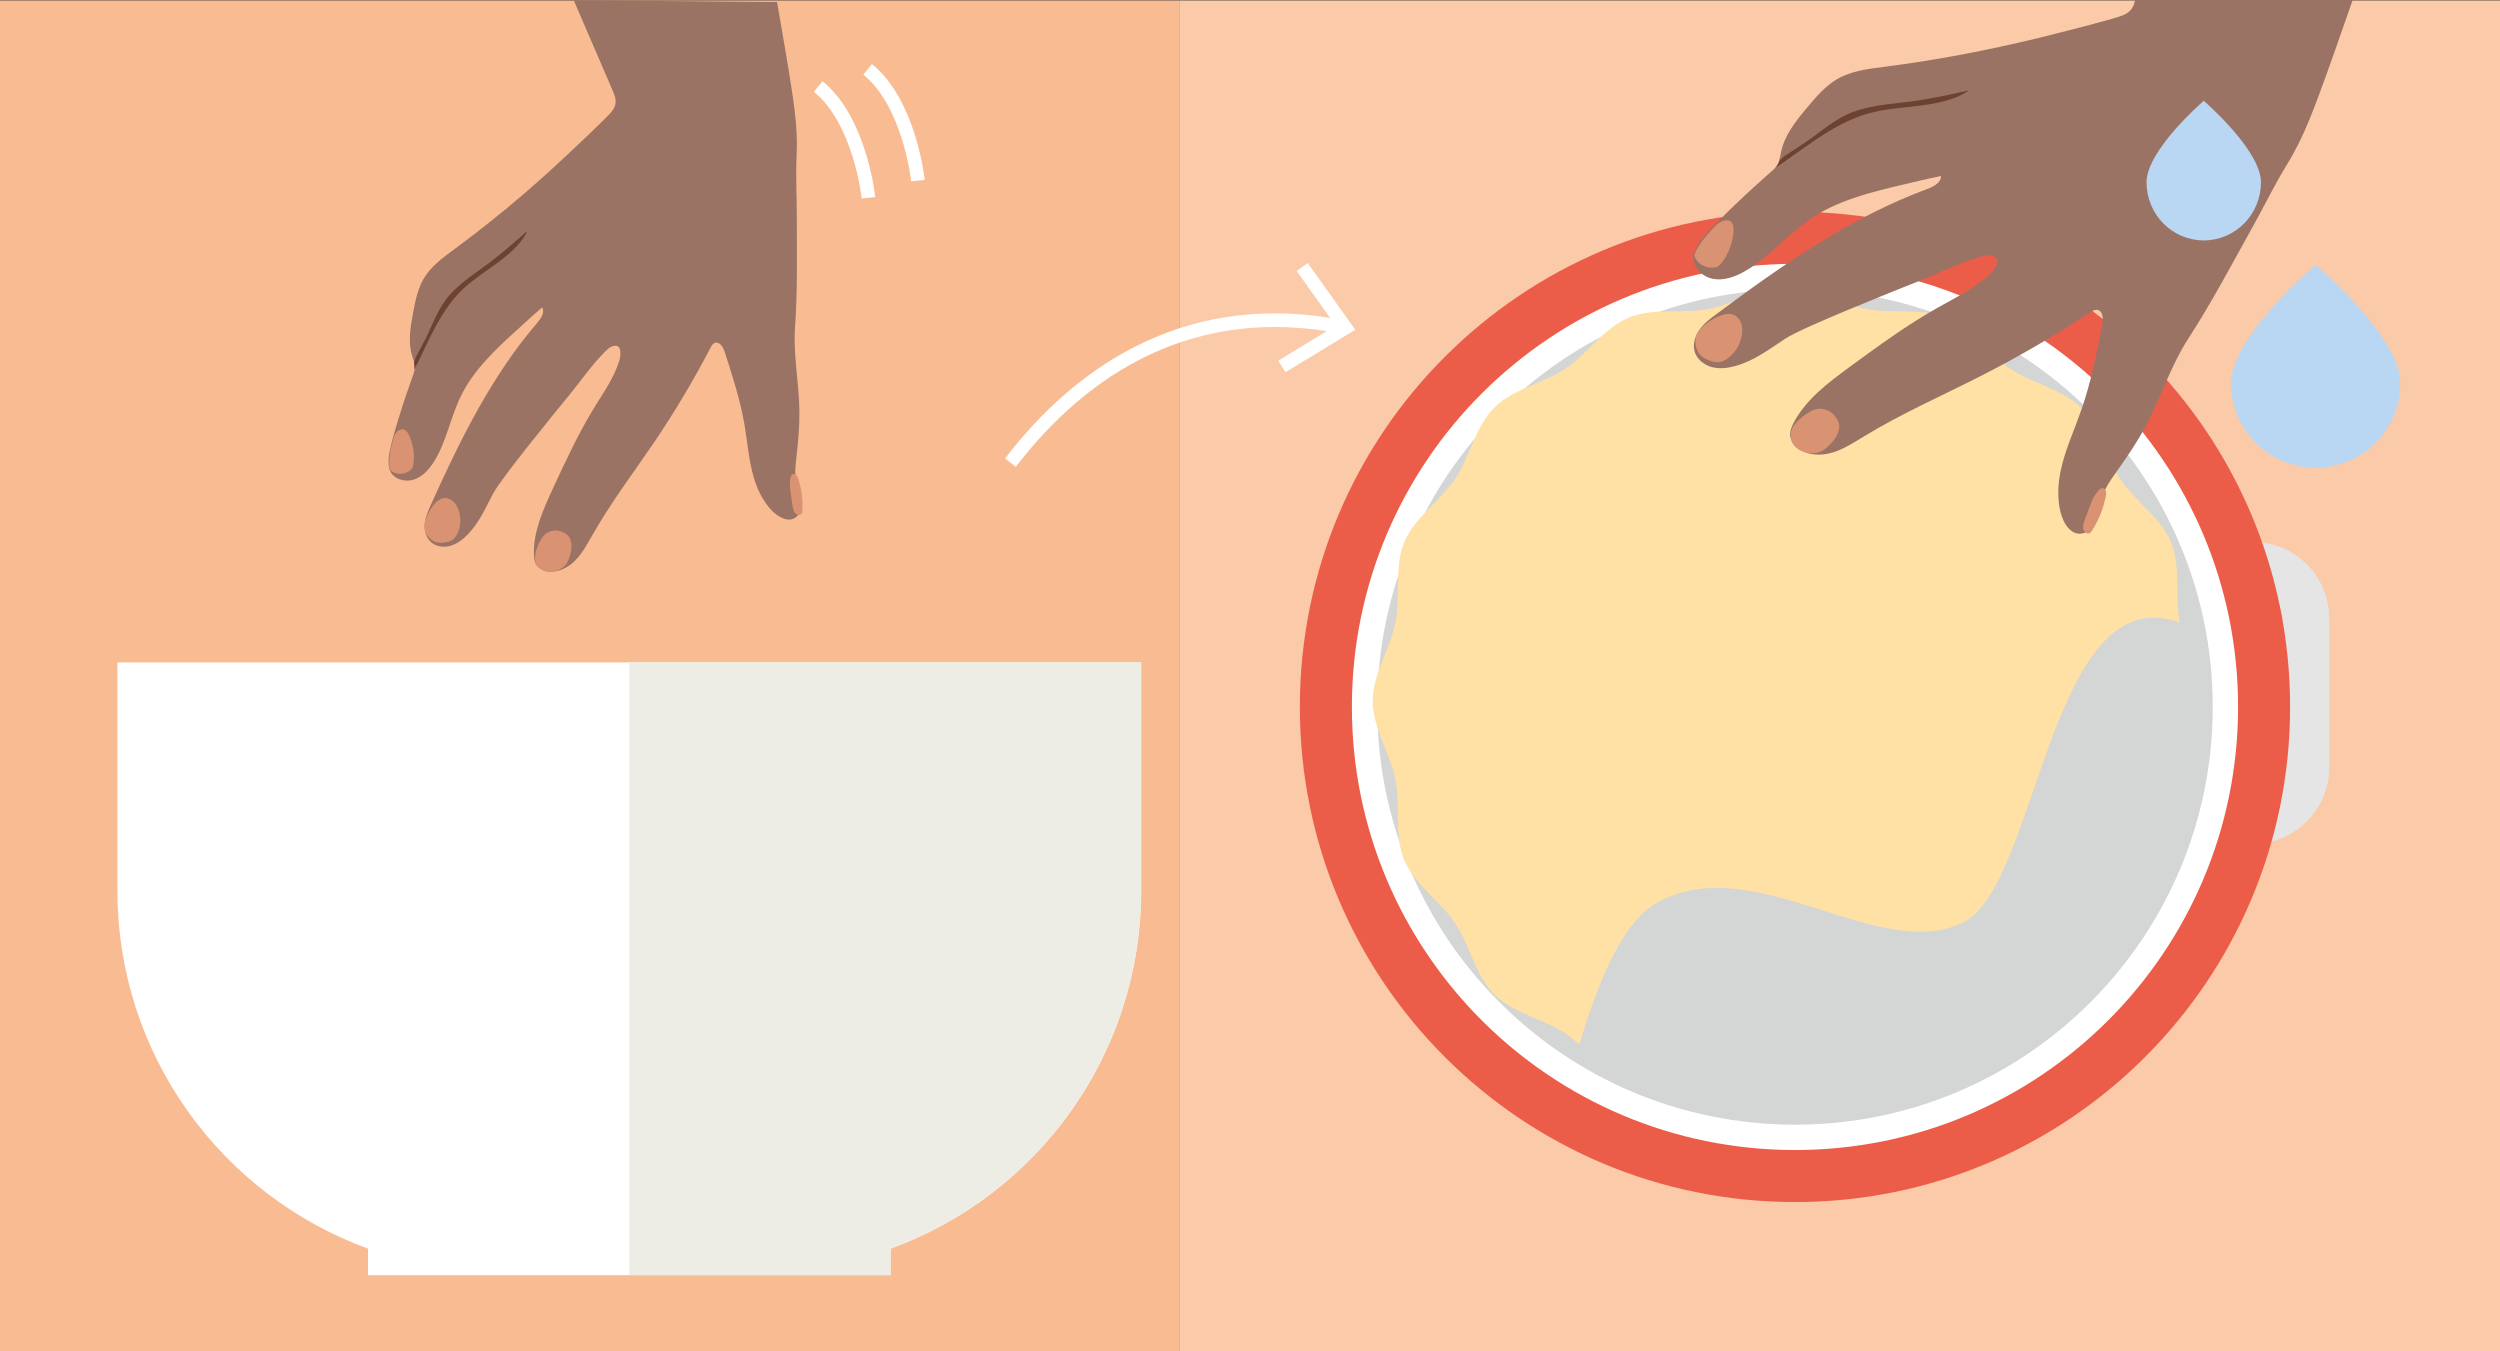
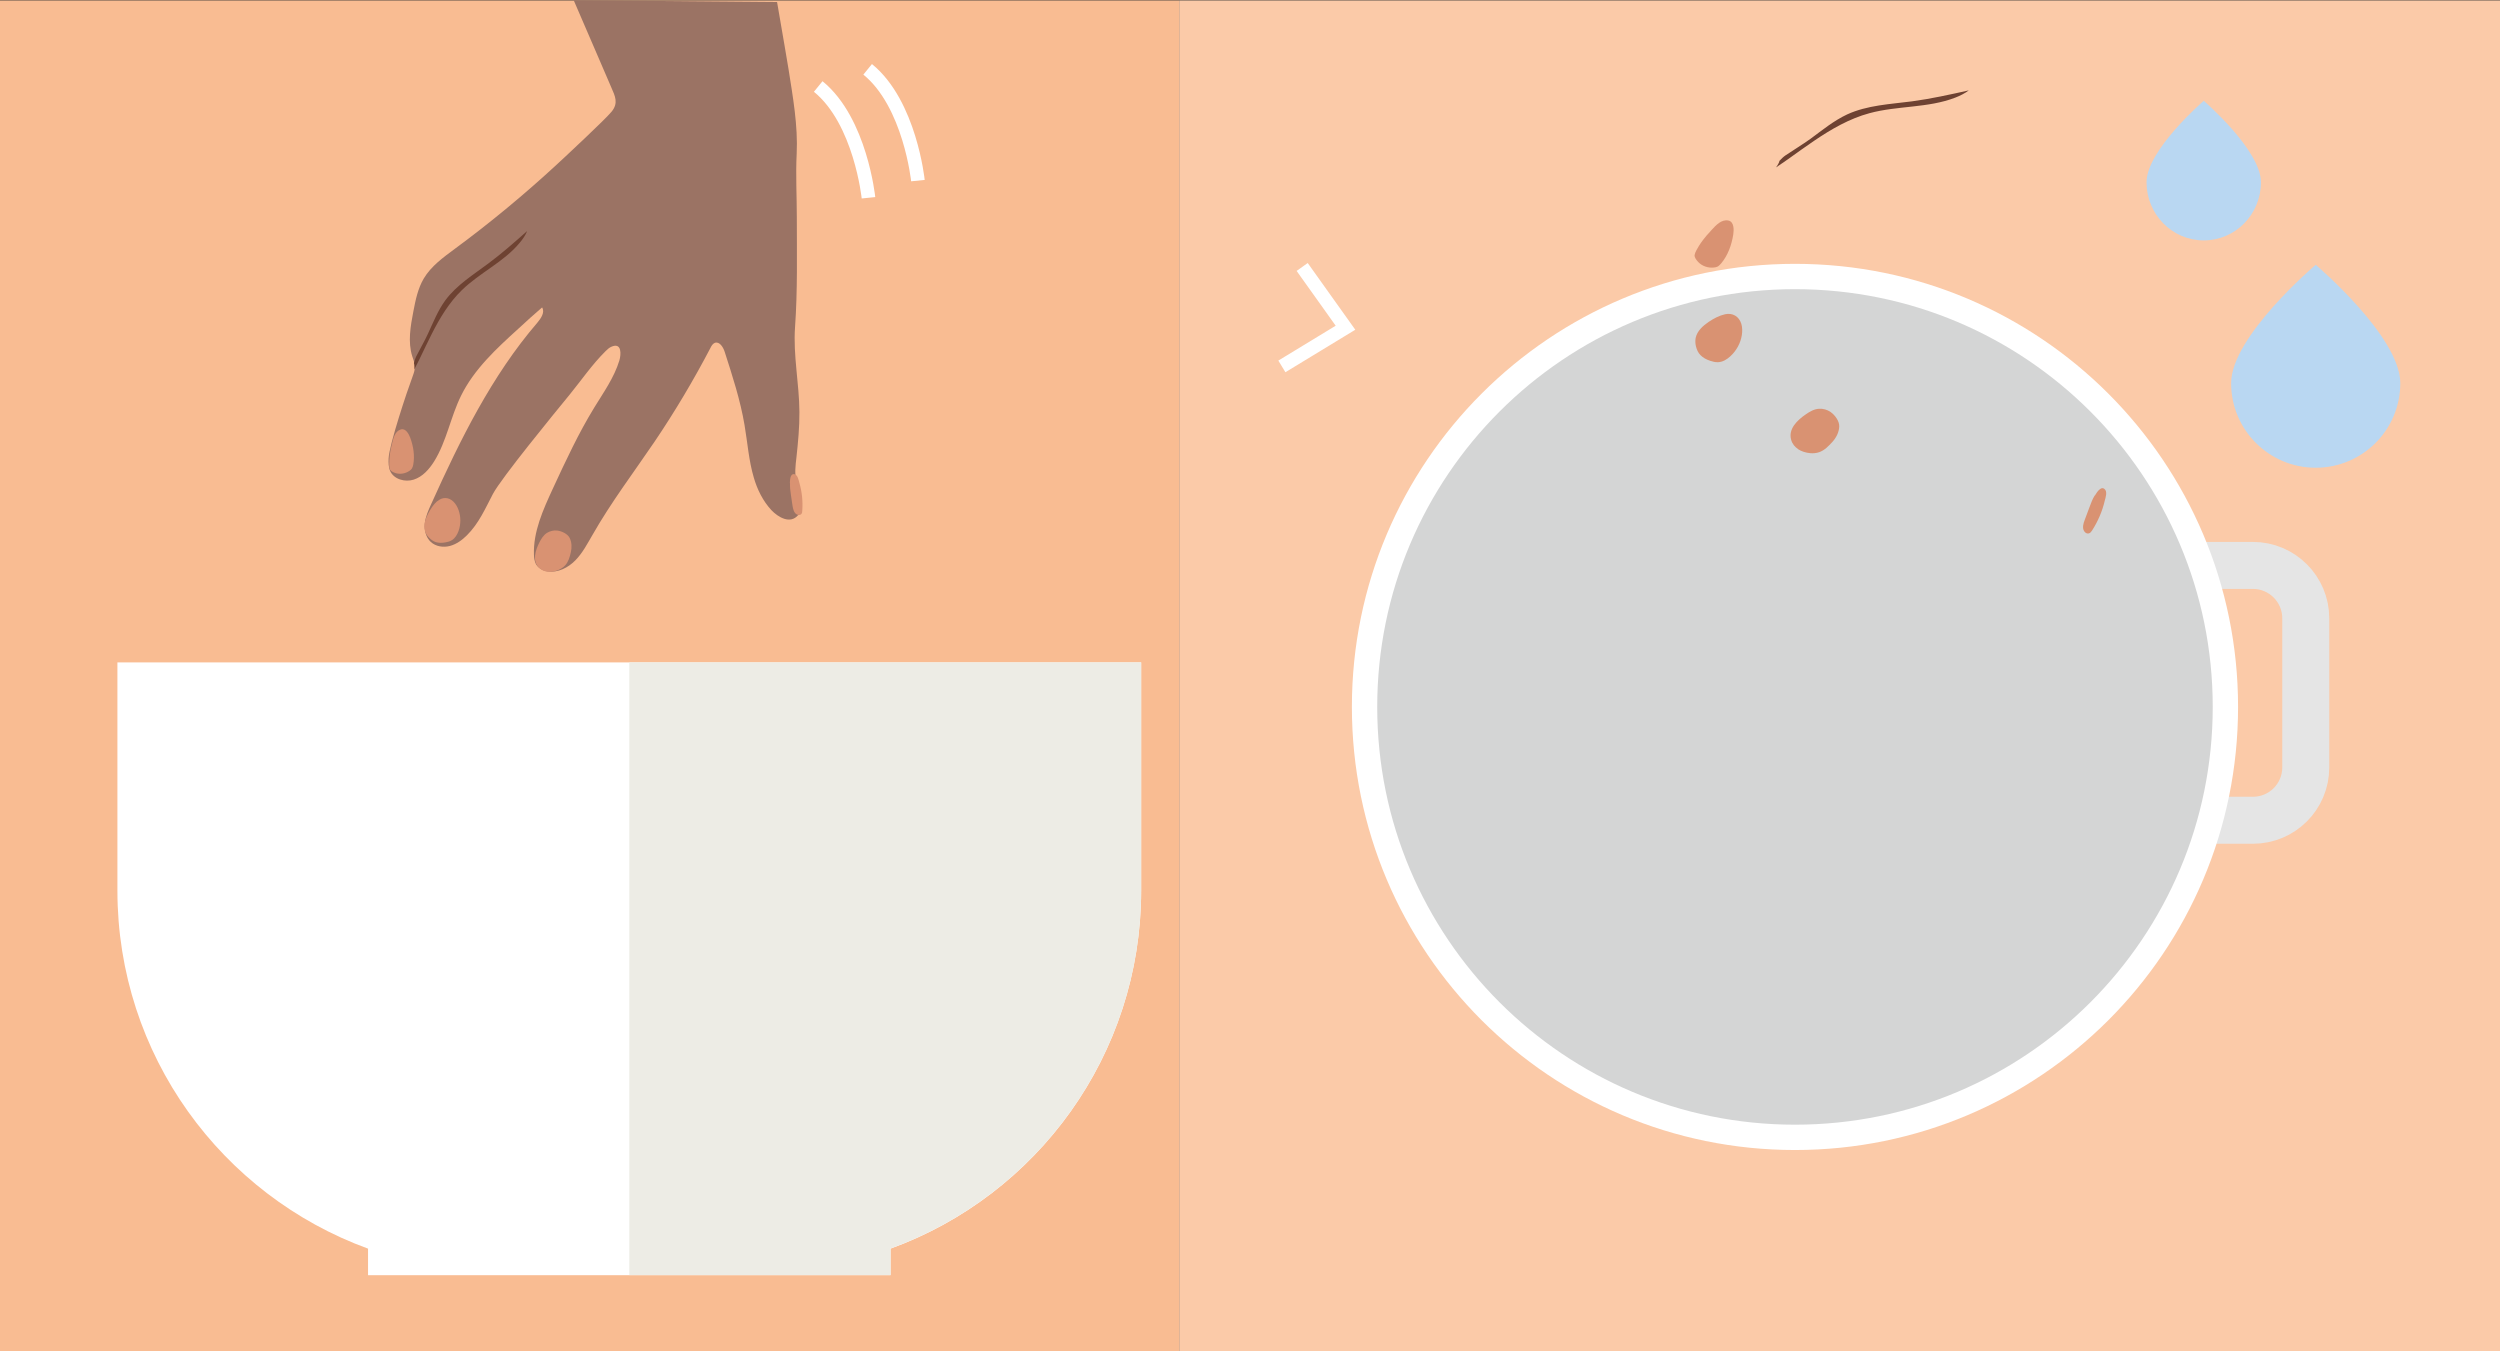
<svg xmlns="http://www.w3.org/2000/svg" id="Ebene_1" viewBox="0 0 183.54 99.21">
  <rect x="0" y="0" width="183.54" height="99.21" fill="#333333" stroke="none" />
  <defs>
    <style> .cls-1 { fill: #ffe0a5; } .cls-2 { fill: #fbcaa8; } .cls-3 { fill: #b9d7f2; } .cls-4 { fill: #fff; } .cls-5 { fill: #d99272; } .cls-6 { fill: #9b7364; } .cls-7 { fill: #eb5d49; } .cls-8 { fill: #edece5; } .cls-9 { stroke: #fff; } .cls-9, .cls-10 { fill: none; } .cls-10 { stroke: #e5e5e5; stroke-miterlimit: 10; stroke-width: 3.45px; } .cls-11 { fill: #d4d5d5; } .cls-12 { fill: #6e4232; } .cls-13 { fill: #f9bc92; } </style>
  </defs>
  <rect class="cls-13" y=".03" width="86.57" height="99.21" />
  <rect class="cls-2" x="86.57" y=".03" width="96.97" height="99.21" />
  <path class="cls-10" d="M157.79,60.22h7.61c2.14,0,3.88-1.73,3.88-3.88v-10.95c0-2.14-1.74-3.88-3.88-3.88h-7.61" />
-   <path class="cls-7" d="M168.13,51.9c0,20.08-16.28,36.35-36.35,36.35s-36.35-16.27-36.35-36.35,16.27-36.35,36.35-36.35,36.35,16.27,36.35,36.35" />
  <path class="cls-4" d="M164.31,51.9c0,17.97-14.56,32.53-32.53,32.53s-32.53-14.56-32.53-32.53,14.56-32.53,32.53-32.53,32.53,14.56,32.53,32.53" />
  <path class="cls-11" d="M162.45,51.9c0,16.94-13.73,30.67-30.67,30.67s-30.67-13.73-30.67-30.67,13.73-30.67,30.67-30.67,30.67,13.73,30.67,30.67" />
  <path class="cls-4" d="M8.62,48.63v16.75c0,12.09,7.67,22.38,18.4,26.29v1.95h38.36v-1.95c10.74-3.9,18.4-14.2,18.4-26.29v-16.75H8.62Z" />
  <path class="cls-8" d="M83.78,65.38v-16.75h-37.58v44.98h19.18v-1.95c10.74-3.9,18.4-14.2,18.4-26.28" />
  <path class="cls-9" d="M63.76,14.52s-.58-5.64-3.69-8.17" />
  <path class="cls-9" d="M67.39,13.26s-.58-5.64-3.69-8.17" />
-   <path class="cls-9" d="M74.18,33.97c5.32-6.95,13.41-12.21,24.6-9.92" />
  <polyline class="cls-9" points="94.11 26.9 98.78 24.06 95.6 19.6" />
-   <path class="cls-1" d="M121.47,66.38c7.16-4.25,16.46,4.49,22.71,1.32,5.45-2.77,6.34-25.48,15.85-21.99-.37-1.94.1-4.12-.64-5.9-.76-1.82-2.66-3.03-3.74-4.65-1.09-1.63-1.49-3.85-2.87-5.23-1.38-1.38-3.6-1.78-5.23-2.87-1.62-1.08-2.83-2.99-4.65-3.74-1.79-.74-3.99-.26-5.93-.65-1.89-.37-3.73-1.67-5.73-1.67s-3.84,1.29-5.73,1.67c-1.95.38-4.14-.1-5.93.65-1.82.75-3.03,2.66-4.65,3.74-1.63,1.09-3.85,1.49-5.23,2.87-1.38,1.38-1.78,3.6-2.87,5.23-1.08,1.62-2.99,2.83-3.74,4.65-.74,1.79-.26,3.99-.65,5.93-.37,1.89-1.66,3.73-1.66,5.73s1.29,3.84,1.66,5.73c.39,1.95-.1,4.14.65,5.93.76,1.82,2.66,3.03,3.74,4.65,1.09,1.63,1.49,3.85,2.87,5.23,1.38,1.38,3.6,1.78,5.23,2.87.35.24.69.52,1.02.82,1.43-4.9,3.26-8.97,5.55-10.33" />
-   <path class="cls-6" d="M153.09,39.1c-1,.4-1.61-.69-1.81-1.48-.26-1.04-.2-2.14.03-3.17.33-1.49.98-2.88,1.48-4.32.72-2.05,1.14-4.19,1.55-6.32.08-.42.05-1-.37-1.06-.19-.03-.37.08-.53.19-2.6,1.71-5.29,3.28-8.07,4.69-2.85,1.45-5.79,2.74-8.51,4.4-.75.45-1.5.95-2.34,1.2-.84.25-1.82.21-2.52-.32-.32-.25-.57-.62-.58-1.02,0-.27.11-.54.23-.79.9-1.76,2.55-2.99,4.14-4.16,2.11-1.54,4.21-3.08,6.48-4.36,1.33-.75,2.72-1.42,3.83-2.47.41-.39.94-1.27-.01-1.36-.22-.02-.43.03-.64.09-1.56.44-3.03,1.18-4.53,1.78-1.88.75-8.53,3.39-9.83,4.23-1.17.77-2.28,1.62-3.65,2.01-.56.16-1.16.24-1.73.1-.56-.14-1.09-.54-1.28-1.09-.19-.55,0-1.17.33-1.65.33-.48.81-.84,1.28-1.18,4.82-3.6,9.82-7.08,15.46-9.17.46-.17,1.01-.46,1-.95-.88.18-1.76.39-2.64.6-2.47.58-5.01,1.19-7.09,2.64-1.66,1.16-2.98,2.82-4.75,3.8-.69.38-1.49.66-2.27.51-.78-.15-1.49-.85-1.42-1.64.03-.36.21-.68.4-.99.61-.99,4.22-4.3,5.11-5.07.19-.16.38-.32.53-.51.07-.1.14-.19.19-.31.03-.05.05-.12.06-.17.06-.19.09-.39.13-.59.26-1.28,1.12-2.34,1.96-3.34.63-.75,1.29-1.52,2.13-2.02,1.07-.63,2.33-.78,3.56-.93,3.77-.49,7.51-1.2,11.21-2.1,1.25-.31,5.43-1.35,6.23-1.67.88-.35.92-1.02.99-1.83.04-.48.4-3.92.8-8.09L172.79-.19c-.96,2.76-1.71,4.89-1.93,5.49-.83,2.26-1.64,4.64-2.9,6.68-.95,1.53-1.74,3.18-2.62,4.75-1.52,2.73-2.99,5.52-4.69,8.14-1.32,2.04-2.04,4.41-3.19,6.54-.62,1.15-1.36,2.22-2.12,3.29-.39.54-.77,1.09-.98,1.72-.16.49-.2,1.01-.35,1.5-.15.5-.44.99-.92,1.17" />
  <path class="cls-12" d="M144.56,6.62c-.31.24-.66.41-1.02.55-1.99.77-4.22.58-6.29,1.14-1.48.4-2.82,1.18-4.07,2.03-.64.43-1.27.89-1.9,1.34-.29.21-.59.4-.89.61.07-.1.14-.2.19-.31.03-.06.05-.11.06-.17.14-.15.28-.29.44-.4.61-.41,1.24-.79,1.84-1.22.87-.64,1.71-1.33,2.69-1.79,1.48-.68,3.15-.75,4.76-.96,1.41-.19,2.8-.5,4.19-.81" />
  <path class="cls-5" d="M125.34,17.23c-.22.26-.43.53-.61.82-.11.19-.29.46-.32.68-.02.17.14.37.26.5.29.31.74.46,1.16.41.09,0,.17-.03.25-.06.11-.05.2-.15.28-.24.5-.6.77-1.36.89-2.13.05-.33.07-.93-.36-1.02-.5-.1-.91.34-1.21.67-.11.12-.23.25-.34.38" />
  <path class="cls-5" d="M126.65,23.07c-.44.1-.85.32-1.22.57-.42.29-.83.66-.94,1.16-.04.21-.03.42.02.63.06.24.16.47.33.64.19.2.45.33.72.42.18.06.37.11.57.1.34-.01.65-.2.9-.43.45-.41.76-.97.85-1.57.04-.27.04-.55-.04-.82-.17-.54-.63-.82-1.19-.7" />
  <path class="cls-5" d="M132.01,32.98c.26.17.58.26.89.29.22.02.44,0,.65-.07.39-.13.7-.45.98-.76.28-.31.48-.7.5-1.12.02-.4-.31-.84-.63-1.07-.25-.17-.55-.26-.85-.24-.37.02-.69.21-.99.42-.6.41-1.29,1.06-1.06,1.86.08.3.28.53.52.69" />
  <path class="cls-5" d="M153.79,36.37c-.17.27-.28.57-.39.87-.11.3-.23.61-.34.91-.11.28-.21.61-.04.86.07.11.21.19.34.15.1-.03.17-.12.23-.21.43-.67.75-1.41.93-2.18.06-.24.23-.69-.03-.88-.28-.21-.57.3-.69.49" />
  <path class="cls-3" d="M170.01,34.34c3.43,0,6.21-2.78,6.21-6.21s-6.21-8.69-6.21-8.69c0,0-6.21,5.26-6.21,8.69s2.78,6.21,6.21,6.21" />
  <path class="cls-3" d="M161.79,17.65c2.32,0,4.2-1.91,4.2-4.27s-4.2-5.98-4.2-5.98c0,0-4.2,3.62-4.2,5.98s1.88,4.27,4.2,4.27" />
  <path class="cls-6" d="M58.6,37.81c-.58.71-1.49.15-1.97-.36-.62-.67-1.04-1.52-1.29-2.39-.37-1.25-.46-2.57-.68-3.86-.31-1.83-.89-3.61-1.46-5.38-.11-.34-.38-.77-.72-.65-.15.06-.25.22-.32.37-1.24,2.37-2.6,4.66-4.1,6.88-1.54,2.27-3.2,4.46-4.56,6.85-.38.65-.73,1.33-1.26,1.87-.53.54-1.28.92-2.03.81-.34-.05-.68-.23-.86-.53-.11-.21-.14-.45-.15-.69-.06-1.69.67-3.3,1.38-4.84.94-2.03,1.88-4.06,3.05-5.97.68-1.11,1.46-2.2,1.84-3.45.14-.46.18-1.34-.57-1.02-.17.07-.31.2-.44.33-.99.98-1.78,2.14-2.66,3.22-1.1,1.34-4.99,6.09-5.61,7.26-.56,1.07-1.03,2.16-1.9,3.03-.35.35-.77.66-1.25.79-.48.13-1.04.05-1.41-.29-.37-.34-.49-.88-.44-1.37.05-.49.26-.96.47-1.42,2.12-4.7,4.43-9.4,7.79-13.31.27-.32.57-.76.35-1.12-.58.5-1.16,1.02-1.73,1.55-1.61,1.46-3.26,2.98-4.22,4.93-.77,1.56-1.06,3.35-1.98,4.83-.36.57-.84,1.12-1.49,1.33-.64.21-1.47-.02-1.74-.64-.12-.28-.12-.6-.11-.91.04-1,1.37-4.98,1.73-5.93.07-.2.15-.4.18-.6.01-.1.03-.2.01-.31,0-.05-.01-.11-.03-.16-.03-.17-.1-.33-.15-.49-.34-1.07-.13-2.22.08-3.32.16-.83.33-1.67.76-2.4.54-.91,1.43-1.55,2.28-2.18,2.62-1.93,5.14-4.02,7.53-6.23.81-.75,3.51-3.27,3.98-3.84.52-.63.26-1.14-.02-1.78-.17-.38-1.33-3.11-2.76-6.4l14.93.13c.43,2.47.75,4.38.84,4.92.32,2.04.7,4.16.6,6.22-.08,1.54.01,3.11.01,4.66,0,2.68.06,5.38-.13,8.06-.15,2.08.31,4.15.32,6.24.01,1.12-.1,2.23-.22,3.35-.07.57-.13,1.14-.02,1.7.08.44.27.84.36,1.27.1.43.08.92-.2,1.26" />
  <path class="cls-12" d="M38.69,16.99c-.13.31-.32.58-.54.84-1.17,1.41-2.93,2.19-4.24,3.47-.94.91-1.62,2.05-2.21,3.21-.3.59-.58,1.19-.87,1.79-.13.28-.28.55-.42.83.02-.1.02-.2.01-.31,0-.05-.01-.11-.03-.16.04-.17.09-.33.16-.48.28-.56.61-1.11.87-1.68.39-.84.73-1.71,1.28-2.46.83-1.12,2.05-1.87,3.17-2.71.98-.73,1.9-1.54,2.81-2.35" />
  <path class="cls-5" d="M28.69,32.95c-.06.29-.1.58-.11.87,0,.19-.03.46.05.64.06.14.26.22.4.27.35.11.74.04,1.04-.17.06-.04.12-.09.16-.15.06-.09.09-.19.11-.3.12-.66.01-1.34-.22-1.97-.1-.27-.34-.73-.7-.61-.42.13-.54.63-.63,1.01-.03.14-.07.28-.1.42" />
  <path class="cls-5" d="M32.1,36.79c-.29.26-.5.59-.68.94-.2.39-.35.84-.22,1.26.05.17.15.33.28.46.14.15.31.28.51.35.23.07.48.06.71.02.16-.03.33-.07.47-.16.25-.15.4-.42.5-.69.17-.49.17-1.05-.01-1.54-.08-.22-.2-.43-.37-.6-.35-.34-.81-.36-1.18-.03" />
  <path class="cls-5" d="M40.24,41.98c.26.02.54-.04.79-.15.17-.08.33-.18.46-.32.24-.26.34-.62.42-.97.08-.35.07-.73-.09-1.05-.15-.3-.58-.5-.92-.54-.26-.03-.52.04-.74.17-.27.17-.43.45-.57.72-.28.56-.53,1.33-.02,1.84.19.19.43.28.67.3" />
  <path class="cls-5" d="M58,35.48c-.01.27.02.54.06.81.04.27.08.55.12.82.04.25.1.54.32.66.1.05.24.06.32-.02.07-.07.08-.17.08-.26.05-.68-.02-1.37-.21-2.03-.06-.21-.12-.61-.39-.65-.3-.04-.3.46-.31.66" />
</svg>